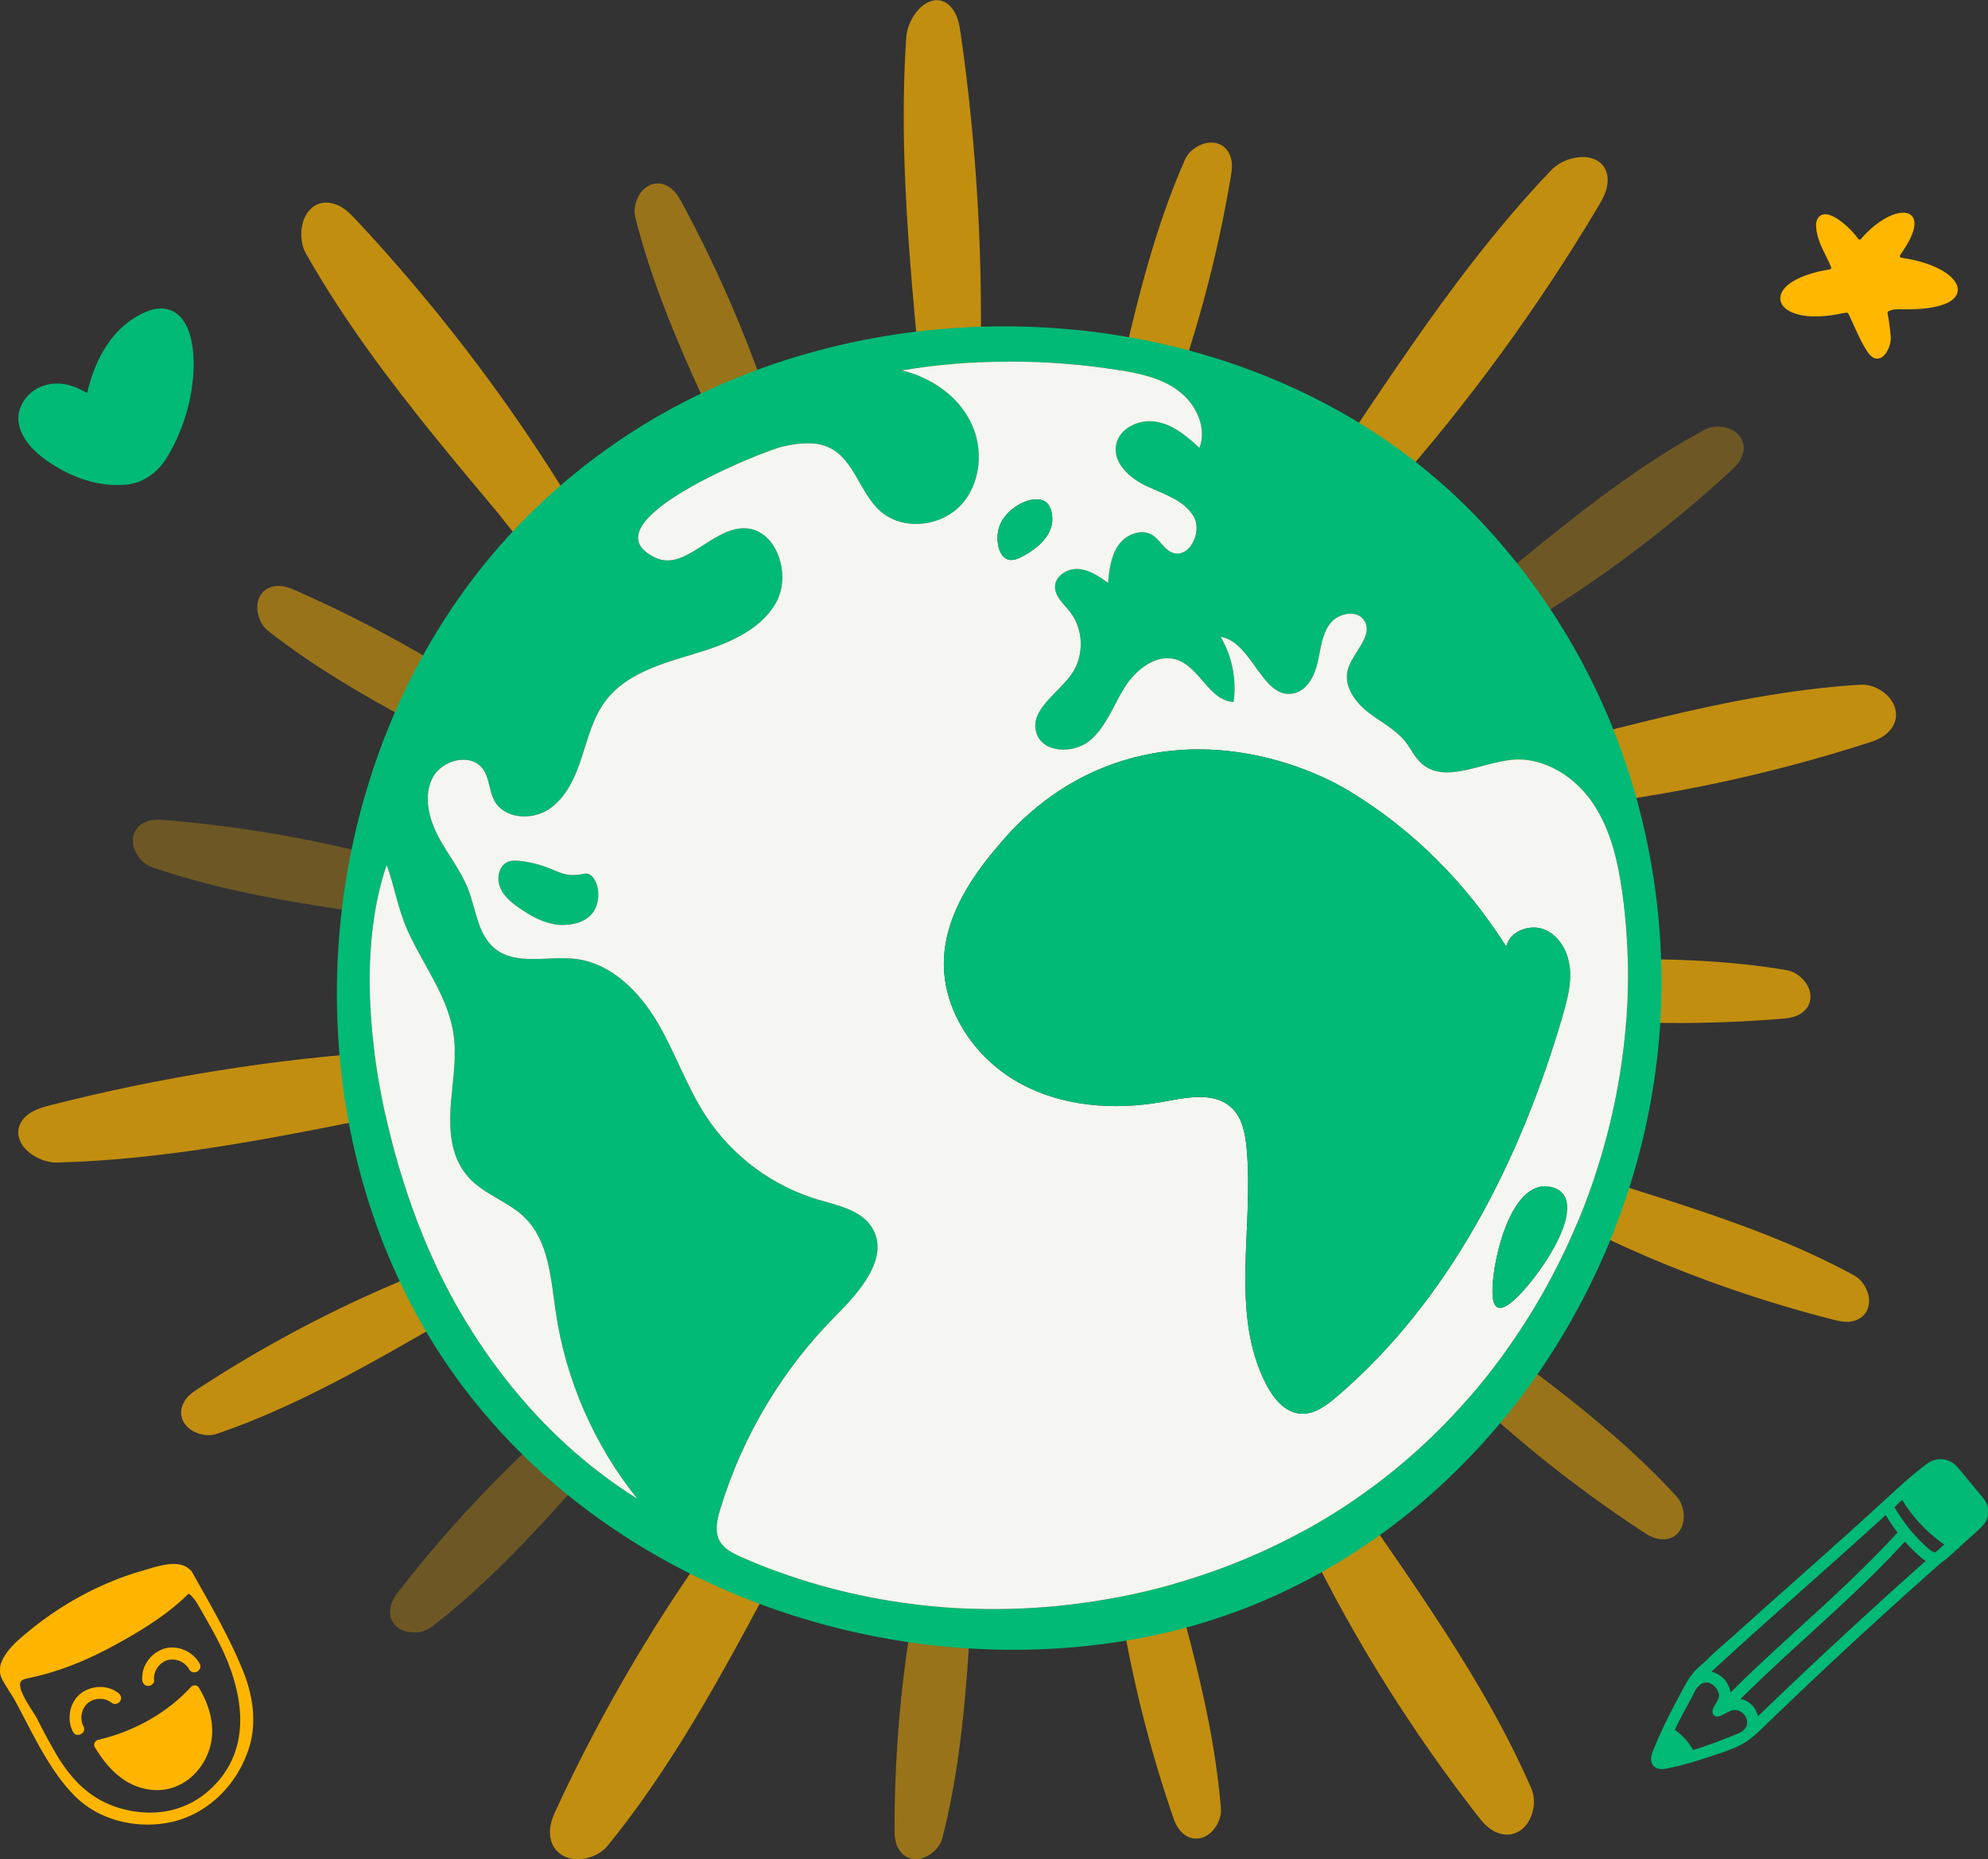
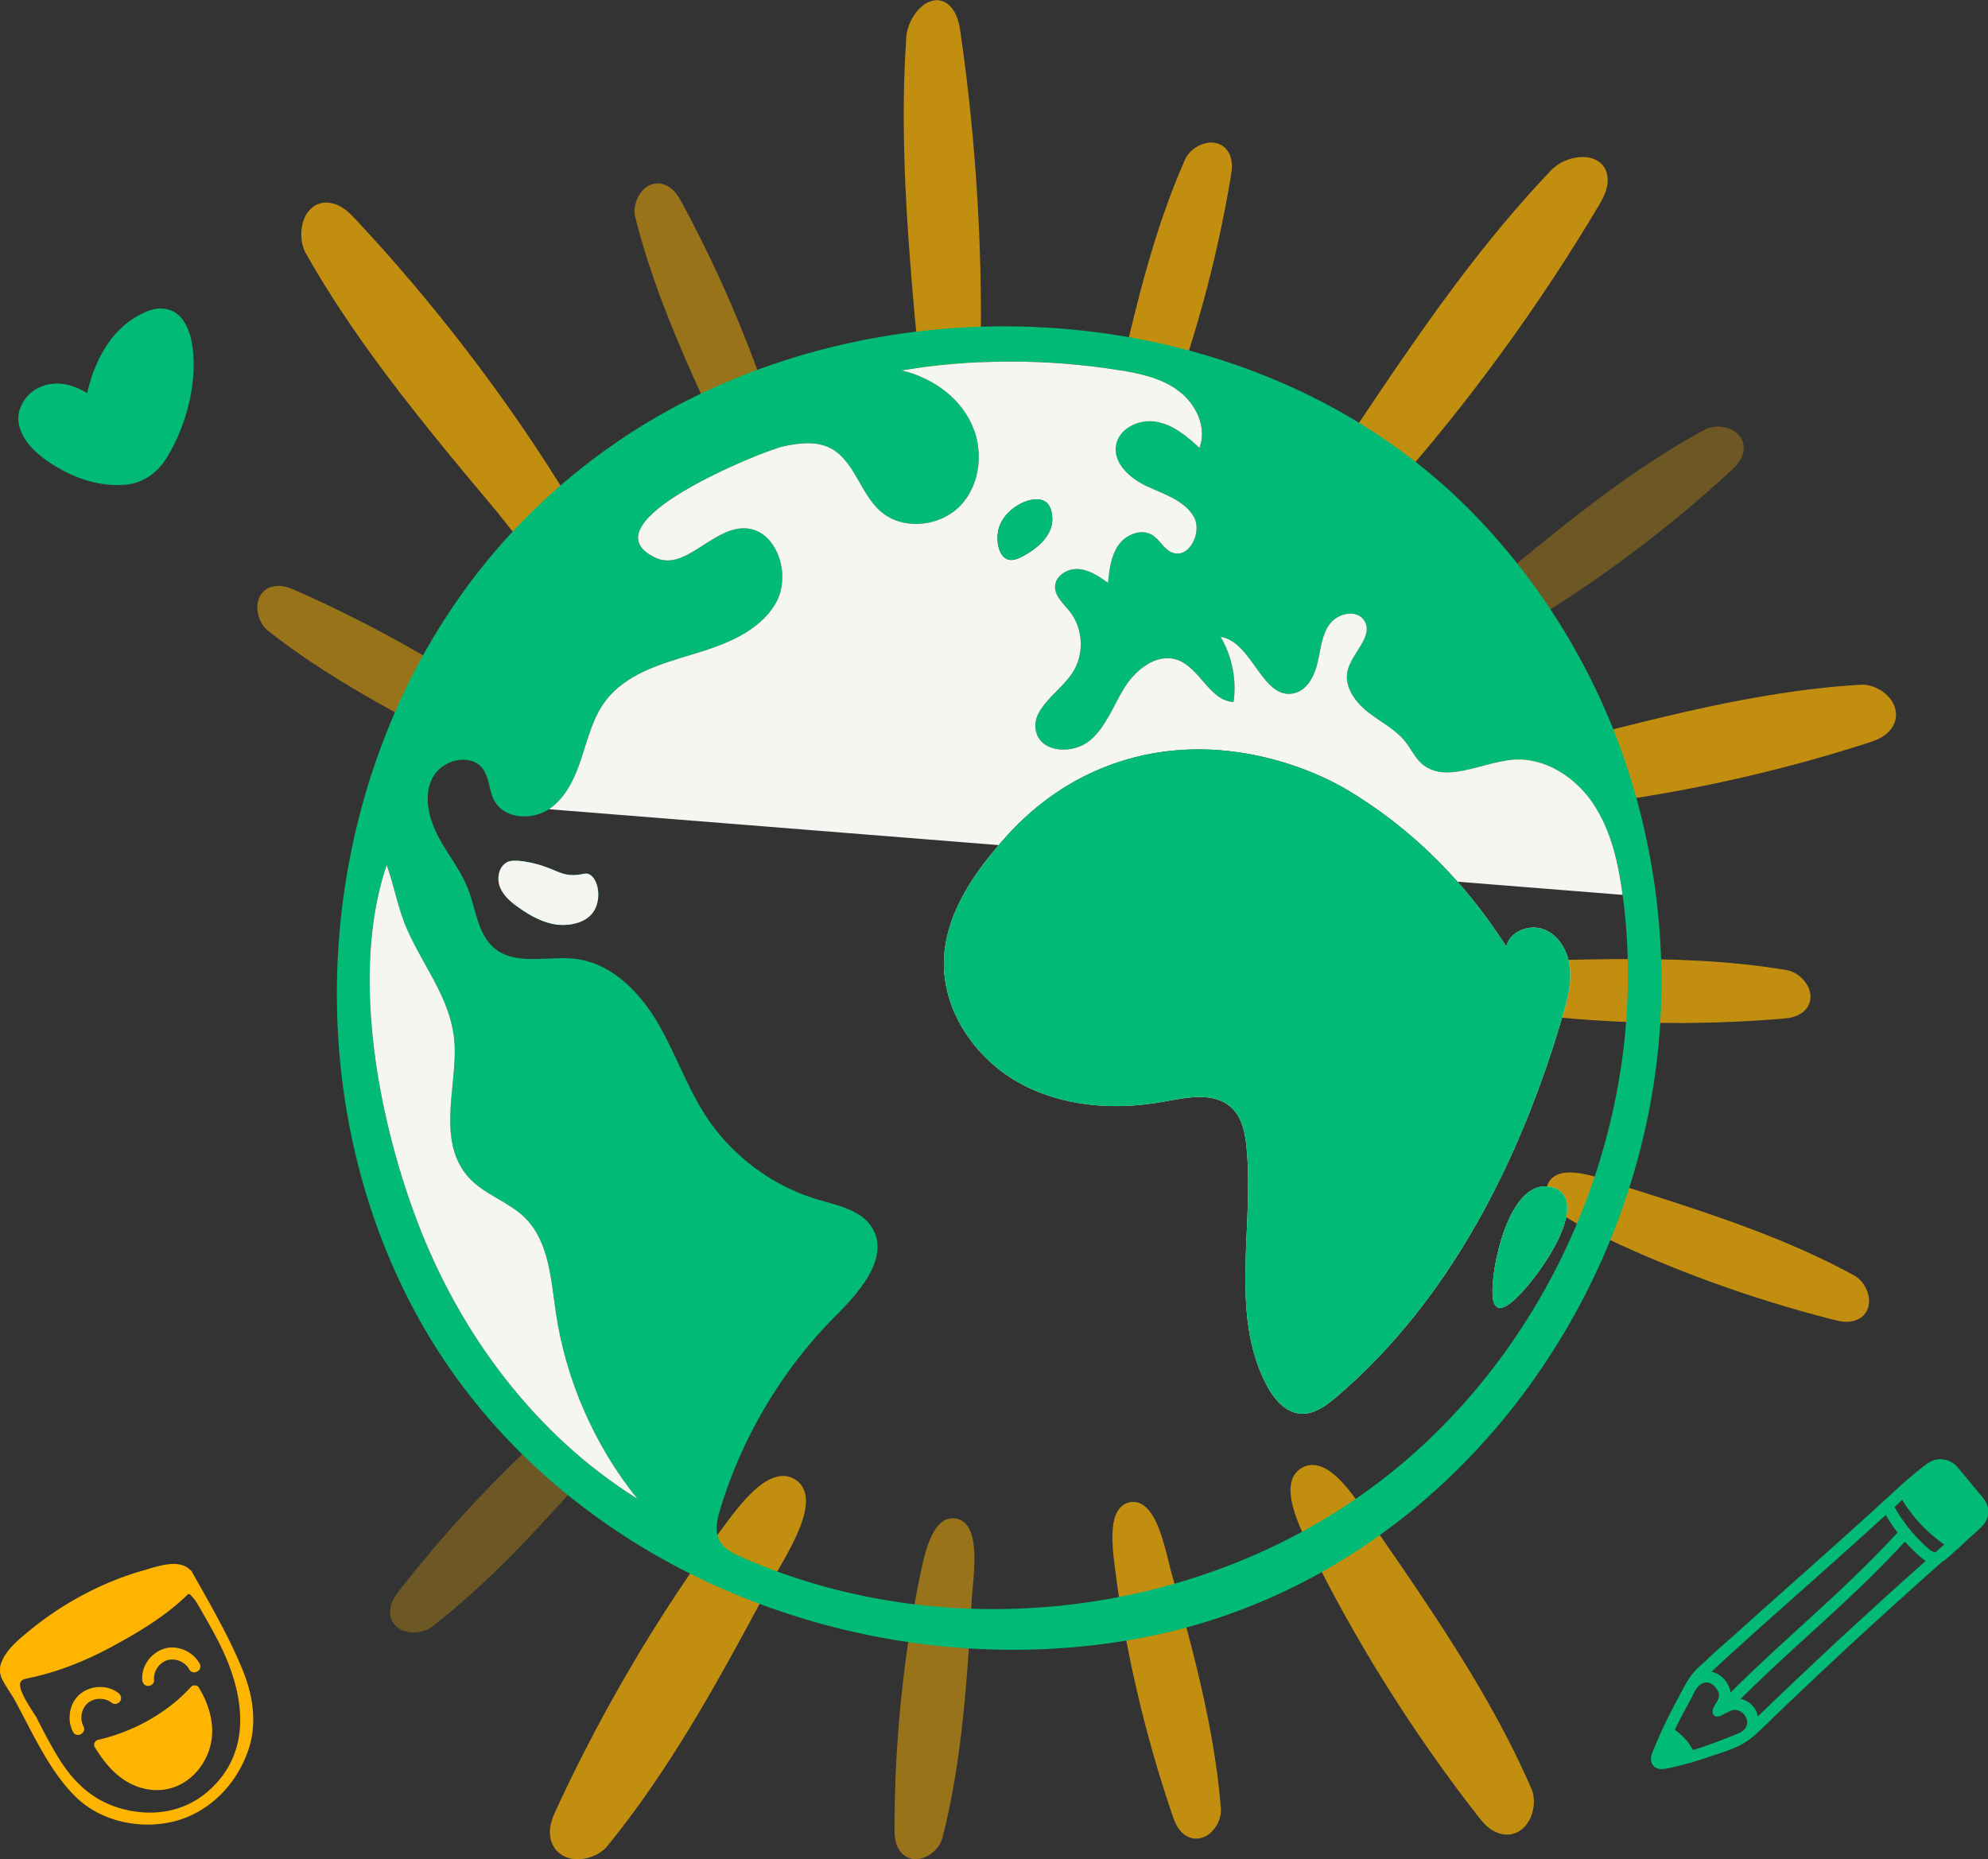
<svg xmlns="http://www.w3.org/2000/svg" id="Calque_2" data-name="Calque 2" viewBox="0 0 327.74 306.54">
  <rect x="0" y="0" width="327.74" height="306.54" fill="#333333" stroke="none" />
  <defs>
    <style>.cls-3{fill:#00ba76}.cls-5{opacity:.7}.cls-6{opacity:.4}.cls-7{fill:#ffb500}</style>
  </defs>
  <g id="Calque_1-2" data-name="Calque 1">
    <g class="cls-5">
      <circle cx="163.89" cy="163.02" r="115.92" style="fill:none" />
      <path d="M254.27 158.36h-1.05c-4.18-.06-8.79.04-10.55 2.01-.58.65-.83 1.45-.73 2.31.08.63.36 1.21.84 1.71.48.51 1.17.94 2.05 1.31 2.09.87 4.93 1.22 6.29 1.39l.25.03c13.59 1.72 28.25 2.02 42.41.84 1.15-.09 2.35-.25 3.38-1.04.59-.45.99-1.02 1.18-1.65.17-.56.18-1.16.03-1.79-.42-1.68-2.08-3.23-3.77-3.52-9.78-1.67-19.61-1.86-27.07-1.83-4.54.01-9.17.13-13.26.23Zm4.75-36.33c-.28.07-.71.16-1.23.28-4.92 1.07-10.3 2.45-11.82 5.24-.51.92-.58 1.93-.22 2.91.27.72.75 1.32 1.45 1.77.71.46 1.62.79 2.76.98 2.69.45 6.11.09 7.75-.09l.3-.04c16.4-1.69 33.67-5.35 49.96-10.6 1.32-.42 2.69-.94 3.67-2.14.57-.69.88-1.46.93-2.26.05-.7-.11-1.41-.45-2.1-.95-1.86-3.32-3.22-5.38-3.09-11.93.71-23.49 3.18-32.23 5.25-5.32 1.26-10.72 2.66-15.49 3.9Z" class="cls-7" />
      <g class="cls-6">
        <path d="M248.27 94.37c-.19.15-.48.37-.83.64-3.33 2.53-6.91 5.44-7.09 8.08-.06.87.23 1.66.85 2.27.45.45 1.03.73 1.71.83.69.1 1.5.03 2.42-.23 2.18-.6 4.64-2.06 5.82-2.77l.21-.13c11.78-7 23.52-15.78 33.97-25.41.85-.78 1.7-1.65 2.02-2.9.19-.72.15-1.41-.08-2.03-.21-.54-.57-1.03-1.07-1.43-1.37-1.07-3.63-1.27-5.13-.46-8.74 4.7-16.61 10.59-22.47 15.2-3.57 2.8-7.15 5.74-10.32 8.34Z" class="cls-7" />
      </g>
      <path d="M183.93 65.02c-.05.23-.15.58-.26 1.01-1.08 4.04-2.11 8.54-.63 10.72.49.72 1.2 1.16 2.06 1.27.63.08 1.26-.05 1.86-.4.61-.34 1.2-.9 1.77-1.66 1.36-1.81 2.39-4.48 2.89-5.76l.09-.23c5-12.75 8.88-26.9 11.21-40.92.19-1.14.33-2.34-.18-3.53-.29-.68-.75-1.21-1.31-1.55-.5-.3-1.08-.46-1.73-.47-1.73 0-3.64 1.22-4.33 2.79-4.02 9.08-6.6 18.55-8.4 25.79-1.1 4.41-2.12 8.92-3.02 12.92Zm38.75 6.71c-.18.27-.47.67-.82 1.16-3.32 4.6-6.8 9.78-6.1 12.98.23 1.06.87 1.84 1.86 2.27.73.31 1.55.37 2.44.15.91-.21 1.9-.7 2.97-1.44 2.54-1.76 5.12-4.69 6.35-6.09l.22-.26c12.39-13.97 24.11-30.04 33.9-46.49.8-1.33 1.57-2.77 1.54-4.4-.02-.94-.3-1.74-.81-2.36-.45-.54-1.08-.94-1.85-1.17-2.09-.6-5 .26-6.62 1.95-9.37 9.79-17.21 20.56-22.99 28.85-3.52 5.04-7 10.25-10.08 14.85Zm-71.14-11.64c.03.32.06.8.1 1.39.34 5.58.9 11.68 3.26 13.62.78.64 1.69.81 2.64.49.7-.24 1.31-.73 1.82-1.47.52-.75.93-1.75 1.26-2.99.77-2.96.88-6.81.94-8.65v-.33c.6-18.43-.5-37.99-3.18-56.58-.21-1.51-.51-3.08-1.49-4.27-.56-.69-1.23-1.1-1.95-1.23-.64-.11-1.31 0-1.99.33-1.83.91-3.39 3.44-3.54 5.74-.91 13.36-.16 26.46.59 36.38.46 6.04 1.03 12.17 1.55 17.59Z" class="cls-7" />
      <g class="cls-5">
        <path d="M119.48 73.39c.1.22.24.55.42.96 1.63 3.85 3.58 8.03 6.09 8.85.83.27 1.66.18 2.41-.26.55-.33.96-.82 1.22-1.46.27-.65.39-1.45.38-2.4-.04-2.26-.86-5-1.26-6.32l-.07-.24c-3.89-13.14-9.52-26.68-16.29-39.17-.55-1.01-1.18-2.05-2.31-2.67-.65-.36-1.33-.49-1.99-.42-.58.07-1.14.3-1.65.69-1.37 1.06-2.12 3.2-1.7 4.86 2.41 9.63 6.19 18.7 9.21 25.52 1.84 4.15 3.81 8.34 5.55 12.05Z" class="cls-7" />
      </g>
      <path d="M81.97 84.43c.2.24.49.62.85 1.07 3.37 4.33 7.24 8.97 10.53 9.18 1.09.07 2.04-.32 2.76-1.13.53-.6.84-1.35.91-2.24.08-.91-.07-1.96-.45-3.16-.89-2.85-2.89-6.04-3.84-7.57l-.18-.28c-9.51-15.32-21.24-30.58-33.93-44.14-1.03-1.1-2.16-2.21-3.74-2.61-.91-.24-1.76-.19-2.52.13-.66.28-1.24.76-1.7 1.42-1.23 1.8-1.33 4.75-.22 6.71 6.44 11.38 14.31 21.59 20.44 29.21 3.73 4.64 7.63 9.29 11.08 13.4Z" class="cls-7" />
      <g class="cls-5">
        <path d="M78.85 124.62c.21.11.53.29.92.5 3.65 2.05 7.75 4.15 10.24 3.26.82-.29 1.42-.88 1.74-1.68.23-.59.26-1.23.07-1.9-.18-.68-.58-1.38-1.17-2.13-1.42-1.76-3.75-3.43-4.86-4.22l-.2-.14c-11.12-8-23.87-15.25-36.88-20.97-1.05-.47-2.19-.9-3.46-.69-.73.12-1.35.42-1.83.89-.42.41-.71.94-.88 1.56-.43 1.68.29 3.83 1.63 4.89 7.8 6.13 16.35 10.98 22.92 14.52 4 2.15 8.12 4.26 11.77 6.12Z" class="cls-7" />
      </g>
      <g class="cls-6">
-         <path d="M64.58 151.14c.24.03.59.1 1.03.17 4.12.74 8.68 1.39 10.74-.26.68-.55 1.06-1.29 1.09-2.16.02-.64-.16-1.25-.55-1.82-.39-.58-1-1.12-1.8-1.63-1.92-1.2-4.66-2.01-5.98-2.4l-.24-.07c-13.13-3.92-27.54-6.61-41.71-7.77-1.15-.1-2.36-.14-3.5.48-.66.35-1.14.84-1.44 1.44-.26.52-.37 1.12-.32 1.76.14 1.73 1.52 3.53 3.14 4.09 9.38 3.25 19.04 5.04 26.4 6.23 4.48.73 9.07 1.37 13.12 1.94Z" class="cls-7" />
-       </g>
-       <path d="M62.41 184.14c.31-.06.78-.14 1.36-.24 5.46-.9 11.43-2.09 13.15-4.77.57-.88.66-1.86.27-2.83-.29-.71-.82-1.31-1.59-1.77-.78-.47-1.79-.81-3.05-1.03-2.97-.52-6.77-.27-8.59-.14l-.33.03c-18.19 1.17-37.36 4.23-55.46 8.87-1.47.37-2.99.84-4.09 1.98-.63.66-.99 1.4-1.06 2.18-.06.68.11 1.38.48 2.07 1.04 1.84 3.65 3.24 5.93 3.18 13.22-.34 26.07-2.41 35.77-4.17 5.91-1.07 11.9-2.28 17.2-3.34Zm9.52 34.45c.21-.12.53-.29.92-.5 3.7-1.94 7.71-4.23 8.32-6.8.2-.85.04-1.67-.46-2.38-.37-.52-.89-.89-1.55-1.1-.67-.22-1.47-.27-2.42-.18-2.25.23-4.92 1.27-6.19 1.78l-.23.09c-12.77 4.96-25.8 11.7-37.68 19.48-.97.63-1.95 1.34-2.47 2.52-.3.68-.38 1.37-.25 2.02.12.57.4 1.11.83 1.59 1.17 1.28 3.37 1.85 4.99 1.29 9.4-3.2 18.12-7.72 24.66-11.3 3.98-2.18 8-4.49 11.55-6.53Z" class="cls-7" />
+         </g>
      <g class="cls-6">
        <path d="M99.66 239.67c.16-.18.41-.44.71-.77 2.88-3.04 5.92-6.5 5.67-9.13-.08-.87-.5-1.6-1.21-2.1-.52-.37-1.13-.55-1.82-.54-.7.01-1.48.22-2.35.62-2.06.95-4.24 2.79-5.28 3.68l-.19.16c-10.48 8.83-20.62 19.41-29.35 30.63-.71.91-1.41 1.9-1.52 3.19-.07.74.08 1.42.41 1.99.29.5.73.92 1.29 1.23 1.52.83 3.78.66 5.14-.39 7.86-6.06 14.65-13.16 19.68-18.67 3.07-3.35 6.12-6.83 8.82-9.91Z" class="cls-7" />
      </g>
      <path d="M127.52 260.17c.15-.27.38-.67.67-1.17 2.72-4.65 5.53-9.88 4.44-13.1a3.701 3.701 0 0 0-2.13-2.28c-.76-.31-1.58-.36-2.45-.14-.88.22-1.8.71-2.77 1.46-2.3 1.79-4.5 4.75-5.55 6.17l-.19.26c-10.55 14.14-20.18 30.38-27.85 47-.63 1.35-1.21 2.8-.97 4.44.13.95.51 1.75 1.1 2.37.52.54 1.19.94 1.98 1.17 2.15.59 4.94-.28 6.33-1.99 8.08-9.9 14.52-20.8 19.22-29.17 2.86-5.1 5.67-10.36 8.15-15.01Z" class="cls-7" />
      <g class="cls-5">
        <path d="M160.26 262.95c.01-.24.05-.6.09-1.04.4-4.16.67-8.77-1.15-10.68-.6-.63-1.38-.95-2.24-.91-.64.03-1.23.26-1.77.7-.55.44-1.03 1.09-1.47 1.93-1.04 2.01-1.62 4.81-1.9 6.15l-.05.24c-2.83 13.4-4.31 27.99-4.3 42.2 0 1.15.06 2.37.76 3.45.4.62.93 1.07 1.55 1.31.54.22 1.14.27 1.78.18 1.71-.28 3.39-1.81 3.81-3.47 2.46-9.61 3.45-19.39 4.03-26.83.36-4.53.62-9.15.85-13.24Z" class="cls-7" />
      </g>
      <path d="M192.96 258.73c-.06-.23-.15-.58-.25-1.02-.97-4.07-2.2-8.51-4.54-9.74-.77-.41-1.61-.45-2.42-.14-.59.23-1.08.65-1.45 1.23-.37.59-.63 1.36-.77 2.3-.33 2.24.02 5.08.19 6.44l.03.25c1.66 13.6 4.96 27.89 9.57 41.33.37 1.09.82 2.22 1.84 3.02.58.46 1.23.71 1.89.74.58.03 1.17-.11 1.74-.41 1.53-.82 2.62-2.81 2.49-4.51-.78-9.89-3-19.46-4.85-26.69-1.13-4.4-2.37-8.86-3.47-12.8Zm33.9-6.54c-.17-.24-.4-.62-.7-1.08-2.77-4.36-5.99-9.04-9.21-9.53-1.06-.16-2.06.12-2.87.81-.6.51-1 1.19-1.19 2.02-.2.84-.18 1.84.03 3 .51 2.74 2.07 5.91 2.81 7.43l.14.27c7.4 15.19 17.01 30.52 27.79 44.34.87 1.12 1.85 2.26 3.36 2.78.87.3 1.72.33 2.5.1.69-.2 1.32-.6 1.86-1.18 1.45-1.57 1.93-4.33 1.08-6.26-4.88-11.22-11.33-21.49-16.4-29.17-3.08-4.68-6.33-9.38-9.2-13.53Z" class="cls-7" />
      <g class="cls-5">
-         <path d="M245.59 220.7c-.19-.14-.47-.37-.82-.65-3.26-2.62-6.96-5.37-9.56-4.9-.86.15-1.55.63-1.99 1.38-.33.55-.46 1.17-.39 1.86.07.7.34 1.46.81 2.29 1.11 1.97 3.13 4 4.1 4.96l.18.17c9.66 9.72 21.04 18.96 32.93 26.74.96.63 2.01 1.25 3.3 1.25.74 0 1.41-.2 1.95-.58.48-.33.86-.81 1.12-1.39.7-1.59.35-3.83-.81-5.09-6.69-7.33-14.32-13.52-20.22-18.09-3.59-2.78-7.31-5.54-10.6-7.97Z" class="cls-7" />
-       </g>
+         </g>
      <path d="M268.06 195.68c-.23-.07-.57-.2-.99-.34-3.94-1.41-8.33-2.81-10.63-1.52-.76.43-1.26 1.1-1.44 1.95-.13.62-.05 1.26.24 1.89.29.64.8 1.27 1.51 1.9 1.69 1.5 4.26 2.76 5.5 3.36l.23.11c12.29 6.05 26.06 11.08 39.84 14.57 1.12.29 2.31.53 3.53.11.7-.24 1.27-.64 1.66-1.18.34-.47.55-1.04.61-1.68.15-1.73-.92-3.73-2.42-4.55-8.71-4.76-17.94-8.13-25-10.52-4.3-1.46-8.72-2.86-12.62-4.09Z" class="cls-7" />
    </g>
-     <path d="M310.01 59.01c-.37.16-1.09.3-1.86-.62-.02-.02-.03-.04-.05-.06-1.02-1.44-1.76-3.08-2.47-4.66-.22-.48-.44-.98-.67-1.46-.15-.33-.27-.58-.37-.63-.09-.05-.34 0-.67.04h-.02c-5.52 1.21-8.71.24-9.86-1.07-.53-.61-.68-1.35-.41-2.08.65-1.83 3.66-3.35 8.04-4.06.11-.02.17-.09.19-.14.04-.08.05-.17.01-.25-.26-.62-.56-1.24-.86-1.83-.81-1.64-1.65-3.34-1.61-5.3 0-.06 0-.11.02-.17.2-.97.74-1.28 1.16-1.37 1.71-.35 4.66 2.44 5.77 4.04.05.07.13.11.21.12.09 0 .17-.03.23-.1 2.81-3.33 6.65-5.19 8.22-3.97.71.55 1.43 2.14-1.75 6.61-.08.11-.05.22-.03.27.02.04.08.15.21.17 5.51.78 9.51 3.12 9.31 5.45-.19 2.11-3.81 3.24-9.69 3.04h-.02c-.89.03-1.15.07-1.71.35-.11.06-.17.18-.15.3.26 1.28.41 2.61.51 3.74.18 1.21-.58 3.17-1.68 3.66Z" style="fill:#ffb700" />
    <path d="M31.92 59.23c.16 5.51-1.48 11.47-4.5 16.35-1.48 2.4-3.88 4.08-6.67 4.33-3.58.33-7.29-.65-10.46-2.38-2.77-1.51-6.09-3.81-7.05-7.05-.5-1.7-.15-3.34 1.03-4.87 1.05-1.36 2.79-2.24 4.65-2.36 1.11-.07 2.27.12 3.42.56.17.06.84.34 1.46.67.21.11.4.22.57.33.91-4.05 3.24-10.33 9.17-13.16 1.23-.59 2.25-.83 3.21-.78 4.45.26 5.09 5.93 5.16 8.35Zm65.98 91c-1.57 2.48-5.2 2.34-6.12 2.22-2.25-.3-4.31-1.44-6.17-2.74-1.28-.89-2.54-1.92-3.14-3.35-.61-1.43-.31-3.35 1.02-4.14.22-.14.94-.63 3.9-.01 4.11.86 4.86 2.23 7.54 2.05 1.26-.08 1.63-.42 2.26-.08 1.48.8 2 4.01.71 6.05Z" class="cls-3" />
    <path d="M273.9 160.19c-.27-16.34-4.03-32.61-11.19-47.3-4.98-10.21-11.64-19.78-19.64-28.03-33.72-34.74-91.2-40.12-132.89-17.2a101.45 101.45 0 0 0-9.45 5.9c-4.92 3.45-9.54 7.33-13.79 11.58-33.98 33.98-41.11 90.61-17.82 132.42 22.91 41.11 73.71 61.09 119.1 52.48 51.12-9.7 86.52-58.86 85.68-109.85ZM68.78 201.36c-4.19-11.01-7.59-24.99-7.83-38.29-.12-7.21.68-14.22 2.8-20.46 1.26 3.49 1.86 7.28 3.4 10.71 2.98 6.68 7.7 12.04 7.82 19.64.12 6.83-2.86 15.47 2.31 21.19 2.56 2.83 6.56 3.95 9.26 6.63 3.95 3.9 4.27 10.03 5.08 15.52 1.64 11.22 6.34 21.98 13.46 30.82-16.9-10.59-29.27-27.24-36.3-45.76Zm168.6 34.22a98.131 98.131 0 0 1-10.5 9.13c-29.42 22.12-70.97 26.89-104.64 12.01-1.41-.62-2.91-1.37-3.63-2.74-.82-1.57-.38-3.47.13-5.16 3.65-12.05 10.31-23.17 19.21-32.06 3.97-3.96 8.75-9.59 5.81-14.36-1.8-2.91-5.61-3.64-8.89-4.61-7.48-2.22-14.13-7.15-18.43-13.68-3.22-4.89-5.1-10.55-8.08-15.59-2.99-5.04-7.58-9.68-13.39-10.41-4.56-.58-9.85 1.18-13.41-1.73-2.79-2.29-3.07-6.37-4.37-9.74-1.21-3.14-3.4-5.79-4.96-8.76-1.56-2.98-2.46-6.67-.91-9.65 1.54-2.99 6.33-4.16 8.3-1.44 1.09 1.51.99 3.6 1.89 5.24 1.64 2.99 6.14 3.28 8.98 1.39 2.83-1.89 4.32-5.22 5.38-8.46s1.89-6.66 3.94-9.38c3.3-4.41 9.01-6.09 14.29-7.67 5.27-1.57 10.96-3.65 13.75-8.39 2.8-4.74.12-12.59-5.38-12.42-5.25.15-9.61 7.08-14.37 4.87-12.22-5.7 17.81-17.7 21.19-18.41 2.49-.53 5.2-.85 7.49.27 4.06 1.99 4.97 7.47 8.37 10.46 3.67 3.24 9.9 2.57 13.25-1 3.35-3.58 3.81-9.33 1.63-13.72-2.17-4.39-6.63-7.41-11.4-8.5 11.85-1.93 24.02-1.94 35.88-.03 3.5.56 7.09 1.35 9.9 3.5 2.81 2.14 4.6 6.01 3.33 9.31-2.08-1.95-4.4-3.88-7.22-4.34-2.81-.46-6.15 1.16-6.56 3.98-.45 3.03 2.46 5.47 5.25 6.75 2.78 1.27 6.02 2.27 7.57 4.91 1.54 2.65-.84 7.16-3.64 5.91-1.31-.58-1.95-2.09-3.16-2.84-1.83-1.14-4.39-.09-5.62 1.69-1.23 1.78-1.48 4.04-1.69 6.19-1.47-1.05-3.04-2.14-4.84-2.28s-3.84 1.07-3.9 2.88c-.04 1.64 1.43 2.85 2.45 4.15 2.26 2.86 2.4 7.21.33 10.22-2.25 3.27-6.99 5.92-5.86 9.73.99 3.37 6.09 3.55 8.8 1.31 2.71-2.25 3.89-5.79 5.75-8.77 1.87-2.98 5.31-5.68 8.64-4.56 3.77 1.27 5.36 6.79 9.33 6.96.52-3.69-.25-7.54-2.14-10.75 5.3.87 6.89 10.54 12.12 9.31 2.18-.52 3.37-2.88 3.87-5.07.51-2.18.67-4.56 2.01-6.36 1.34-1.8 4.49-2.45 5.68-.55 1.62 2.58-2.04 5.29-2.75 8.25-.61 2.59 1.22 5.15 3.31 6.8 2.1 1.65 4.6 2.86 6.25 4.96.89 1.14 1.5 2.5 2.56 3.48 3.87 3.56 9.88-.12 15.12-.54 5.28-.43 10.33 2.88 13.28 7.28 2.94 4.4 4.11 9.74 4.82 14.99 4.31 31.87-7.45 65.34-30.12 88.04Z" class="cls-3" />
-     <path d="M105.08 247.12c-16.9-10.59-29.27-27.24-36.3-45.76-4.19-11.01-7.59-24.99-7.83-38.29-.12-7.21.68-14.22 2.8-20.46 1.26 3.49 1.86 7.28 3.4 10.71 2.98 6.68 7.7 12.04 7.82 19.64.12 6.83-2.86 15.47 2.31 21.19 2.56 2.83 6.56 3.95 9.26 6.63 3.95 3.9 4.27 10.03 5.08 15.52 1.64 11.22 6.34 21.98 13.46 30.82Zm162.42-99.58c-.71-5.25-1.88-10.59-4.82-14.99-2.95-4.4-8-7.71-13.28-7.28-5.24.42-11.25 4.1-15.12.54-1.06-.98-1.67-2.34-2.56-3.48-1.65-2.1-4.15-3.31-6.25-4.96-2.09-1.65-3.92-4.21-3.31-6.8.71-2.96 4.37-5.67 2.75-8.25-1.19-1.9-4.34-1.25-5.68.55-1.34 1.8-1.5 4.18-2.01 6.36-.5 2.19-1.69 4.55-3.87 5.07-5.23 1.23-6.82-8.44-12.12-9.31 1.89 3.21 2.66 7.06 2.14 10.75-3.97-.17-5.56-5.69-9.33-6.96-3.33-1.12-6.77 1.58-8.64 4.56-1.86 2.98-3.04 6.52-5.75 8.77-2.71 2.24-7.81 2.06-8.8-1.31-1.13-3.81 3.61-6.46 5.86-9.73 2.07-3.01 1.93-7.36-.33-10.22-1.02-1.3-2.49-2.51-2.45-4.15.06-1.81 2.1-3.02 3.9-2.88s3.37 1.23 4.84 2.28c.21-2.15.46-4.41 1.69-6.19 1.23-1.78 3.79-2.83 5.62-1.69 1.21.75 1.85 2.26 3.16 2.84 2.8 1.25 5.18-3.26 3.64-5.91-1.55-2.64-4.79-3.64-7.57-4.91-2.79-1.28-5.7-3.72-5.25-6.75.41-2.82 3.75-4.44 6.56-3.98 2.82.46 5.14 2.39 7.22 4.34 1.27-3.3-.52-7.17-3.33-9.31-2.81-2.15-6.4-2.94-9.9-3.5-11.86-1.91-24.03-1.9-35.88.03 4.77 1.09 9.23 4.11 11.4 8.5 2.18 4.39 1.72 10.14-1.63 13.72-3.35 3.57-9.58 4.24-13.25 1-3.4-2.99-4.31-8.47-8.37-10.46-2.29-1.12-5-.8-7.49-.27-3.38.71-33.41 12.71-21.19 18.41 4.76 2.21 9.12-4.72 14.37-4.87 5.5-.17 8.18 7.68 5.38 12.42-2.79 4.74-8.48 6.82-13.75 8.39-5.28 1.58-10.99 3.26-14.29 7.67-2.05 2.72-2.88 6.14-3.94 9.38s-2.55 6.57-5.38 8.46c-2.84 1.89-7.34 1.6-8.98-1.39-.9-1.64-.8-3.73-1.89-5.24-1.97-2.72-6.76-1.55-8.3 1.44-1.55 2.98-.65 6.67.91 9.65 1.56 2.97 3.75 5.62 4.96 8.76 1.3 3.37 1.58 7.45 4.37 9.74 3.56 2.91 8.85 1.15 13.41 1.73 5.81.73 10.4 5.37 13.39 10.41 2.98 5.04 4.86 10.7 8.08 15.59 4.3 6.53 10.95 11.46 18.43 13.68 3.28.97 7.09 1.7 8.89 4.61 2.94 4.77-1.84 10.4-5.81 14.36-8.9 8.89-15.56 20.01-19.21 32.06-.51 1.69-.95 3.59-.13 5.16.72 1.37 2.22 2.12 3.63 2.74 33.67 14.88 75.22 10.11 104.64-12.01 3.72-2.79 7.22-5.85 10.5-9.13 22.67-22.7 34.43-56.17 30.12-88.04Zm-169.6 2.69c-1.57 2.48-5.2 2.34-6.12 2.22-2.25-.3-4.31-1.44-6.17-2.74-1.28-.89-2.54-1.92-3.14-3.35-.61-1.43-.31-3.35 1.02-4.14.22-.14.94-.63 3.9-.01 4.11.86 4.86 2.23 7.54 2.05 1.26-.08 1.63-.42 2.26-.08 1.48.8 2 4.01.71 6.05Zm66.78-63.19c1.01-3.4 5.64-5.64 7.63-4.34 1.02.67 1.13 2.13 1.16 2.6.25 3.39-3.47 5.6-4.09 5.97-1.09.64-2.31 1.37-3.37.91-1.47-.65-1.87-3.29-1.33-5.14Zm84.89 127.33c-.56.49-1.82 1.57-2.67 1.18-.74-.34-.82-1.64-.84-2.23-.21-4.23 2.47-17.53 8.53-17.72.36-.01 1.92-.02 2.93 1.07 3.41 3.66-4.33 14.52-7.95 17.7Zm8.04-46.88c-6.95 23.71-18.51 46.8-37.3 62.84-1.72 1.46-3.73 2.94-5.97 2.74-2.5-.22-4.33-2.44-5.5-4.65-6.21-11.74-2.05-26.07-3.34-39.29-.23-2.33-.72-4.82-2.41-6.44-2.85-2.75-7.45-1.75-11.34-1.04-8.13 1.48-16.88.8-24.05-3.3-7.17-4.11-12.42-11.98-12.08-20.24.28-6.64 3.95-12.67 8.2-17.78 2.21-2.66 7.88-9.67 18.1-13.78 18.11-7.27 34.67.76 38.07 2.52 1.75.9 2.96 1.67 4.16 2.44 11.42 7.32 19.06 16.55 24.17 24.55.6-2.58 3.97-3.81 6.4-2.75 2.43 1.05 3.84 3.74 4.09 6.37.25 2.64-.45 5.27-1.2 7.81Z" style="fill:#f5f5f1" />
+     <path d="M105.08 247.12c-16.9-10.59-29.27-27.24-36.3-45.76-4.19-11.01-7.59-24.99-7.83-38.29-.12-7.21.68-14.22 2.8-20.46 1.26 3.49 1.86 7.28 3.4 10.71 2.98 6.68 7.7 12.04 7.82 19.64.12 6.83-2.86 15.47 2.31 21.19 2.56 2.83 6.56 3.95 9.26 6.63 3.95 3.9 4.27 10.03 5.08 15.52 1.64 11.22 6.34 21.98 13.46 30.82Zm162.42-99.58c-.71-5.25-1.88-10.59-4.82-14.99-2.95-4.4-8-7.71-13.28-7.28-5.24.42-11.25 4.1-15.12.54-1.06-.98-1.67-2.34-2.56-3.48-1.65-2.1-4.15-3.31-6.25-4.96-2.09-1.65-3.92-4.21-3.31-6.8.71-2.96 4.37-5.67 2.75-8.25-1.19-1.9-4.34-1.25-5.68.55-1.34 1.8-1.5 4.18-2.01 6.36-.5 2.19-1.69 4.55-3.87 5.07-5.23 1.23-6.82-8.44-12.12-9.31 1.89 3.21 2.66 7.06 2.14 10.75-3.97-.17-5.56-5.69-9.33-6.96-3.33-1.12-6.77 1.58-8.64 4.56-1.86 2.98-3.04 6.52-5.75 8.77-2.71 2.24-7.81 2.06-8.8-1.31-1.13-3.81 3.61-6.46 5.86-9.73 2.07-3.01 1.93-7.36-.33-10.22-1.02-1.3-2.49-2.51-2.45-4.15.06-1.81 2.1-3.02 3.9-2.88s3.37 1.23 4.84 2.28c.21-2.15.46-4.41 1.69-6.19 1.23-1.78 3.79-2.83 5.62-1.69 1.21.75 1.85 2.26 3.16 2.84 2.8 1.25 5.18-3.26 3.64-5.91-1.55-2.64-4.79-3.64-7.57-4.91-2.79-1.28-5.7-3.72-5.25-6.75.41-2.82 3.75-4.44 6.56-3.98 2.82.46 5.14 2.39 7.22 4.34 1.27-3.3-.52-7.17-3.33-9.31-2.81-2.15-6.4-2.94-9.9-3.5-11.86-1.91-24.03-1.9-35.88.03 4.77 1.09 9.23 4.11 11.4 8.5 2.18 4.39 1.72 10.14-1.63 13.72-3.35 3.57-9.58 4.24-13.25 1-3.4-2.99-4.31-8.47-8.37-10.46-2.29-1.12-5-.8-7.49-.27-3.38.71-33.41 12.71-21.19 18.41 4.76 2.21 9.12-4.72 14.37-4.87 5.5-.17 8.18 7.68 5.38 12.42-2.79 4.74-8.48 6.82-13.75 8.39-5.28 1.58-10.99 3.26-14.29 7.67-2.05 2.72-2.88 6.14-3.94 9.38s-2.55 6.57-5.38 8.46Zm-169.6 2.69c-1.57 2.48-5.2 2.34-6.12 2.22-2.25-.3-4.31-1.44-6.17-2.74-1.28-.89-2.54-1.92-3.14-3.35-.61-1.43-.31-3.35 1.02-4.14.22-.14.94-.63 3.9-.01 4.11.86 4.86 2.23 7.54 2.05 1.26-.08 1.63-.42 2.26-.08 1.48.8 2 4.01.71 6.05Zm66.78-63.19c1.01-3.4 5.64-5.64 7.63-4.34 1.02.67 1.13 2.13 1.16 2.6.25 3.39-3.47 5.6-4.09 5.97-1.09.64-2.31 1.37-3.37.91-1.47-.65-1.87-3.29-1.33-5.14Zm84.89 127.33c-.56.49-1.82 1.57-2.67 1.18-.74-.34-.82-1.64-.84-2.23-.21-4.23 2.47-17.53 8.53-17.72.36-.01 1.92-.02 2.93 1.07 3.41 3.66-4.33 14.52-7.95 17.7Zm8.04-46.88c-6.95 23.71-18.51 46.8-37.3 62.84-1.72 1.46-3.73 2.94-5.97 2.74-2.5-.22-4.33-2.44-5.5-4.65-6.21-11.74-2.05-26.07-3.34-39.29-.23-2.33-.72-4.82-2.41-6.44-2.85-2.75-7.45-1.75-11.34-1.04-8.13 1.48-16.88.8-24.05-3.3-7.17-4.11-12.42-11.98-12.08-20.24.28-6.64 3.95-12.67 8.2-17.78 2.21-2.66 7.88-9.67 18.1-13.78 18.11-7.27 34.67.76 38.07 2.52 1.75.9 2.96 1.67 4.16 2.44 11.42 7.32 19.06 16.55 24.17 24.55.6-2.58 3.97-3.81 6.4-2.75 2.43 1.05 3.84 3.74 4.09 6.37.25 2.64-.45 5.27-1.2 7.81Z" style="fill:#f5f5f1" />
    <path d="M257.61 167.49c-6.95 23.71-18.51 46.8-37.3 62.84-1.72 1.46-3.73 2.94-5.97 2.74-2.5-.22-4.33-2.44-5.5-4.65-6.21-11.74-2.05-26.07-3.34-39.29-.23-2.33-.72-4.82-2.41-6.44-2.85-2.75-7.45-1.75-11.34-1.04-8.13 1.48-16.88.8-24.05-3.3-7.17-4.11-12.42-11.98-12.08-20.24.28-6.64 3.95-12.67 8.2-17.78 2.21-2.66 7.88-9.67 18.1-13.78 18.11-7.27 34.67.76 38.07 2.52 1.75.9 2.96 1.67 4.16 2.44 11.42 7.32 19.06 16.55 24.17 24.55.6-2.58 3.97-3.81 6.4-2.75 2.43 1.05 3.84 3.74 4.09 6.37.25 2.64-.45 5.27-1.2 7.81Zm-8.04 46.88c-.56.49-1.82 1.57-2.67 1.18-.74-.34-.82-1.64-.84-2.23-.21-4.23 2.47-17.53 8.53-17.72.36-.01 1.92-.02 2.93 1.07 3.41 3.66-4.33 14.52-7.95 17.7Zm-80.19-123.1c-1.09.64-2.31 1.37-3.37.91-1.47-.65-1.87-3.29-1.33-5.14 1.01-3.4 5.64-5.64 7.63-4.34 1.02.67 1.13 2.13 1.16 2.6.25 3.39-3.47 5.6-4.09 5.97Zm144.03 153.59c-.07.06-.13.12-.2.18-.26.23-.51.47-.77.71-4.16 3.84-8.36 7.62-12.58 11.38-4.51 4.02-9.03 8.02-13.52 12.07-1.68 1.51-3.43 2.96-5.04 4.55-.67.66-1.43 1.22-2.05 1.95-1.15 1.35-1.9 3-2.74 4.55-.87 1.62-1.71 3.25-2.48 4.92 0 0 0 .01-.01.02-.4.86-.78 1.73-1.14 2.61-.37.91-1.02 2.09-.49 3.05.59 1.07 1.82.87 2.82.65 1.17-.25 2.34-.55 3.5-.88.12-.01.23-.04.34-.1.78-.23 1.55-.47 2.32-.73 1.82-.61 3.69-1.15 5.42-2.01 1.9-.94 3.23-2.36 4.73-3.8 3.74-3.61 7.51-7.18 11.31-10.73 4.84-4.51 9.73-8.96 14.66-13.36.91-.81 1.83-1.62 2.75-2.43.33-.18.63-.42.91-.67.5-.45 1-.91 1.49-1.36.15-.07.28-.17.39-.32a.21.21 0 0 1 .04-.06c.55-.51 1.1-1.01 1.65-1.52l1.2-1.05c.07-.07.13-.13.18-.2.58-.52 1.14-1.06 1.45-1.8.4-.99.28-2.18-.3-3.07-.19-.29-.41-.55-.63-.81-1.3-1.56-2.58-3.15-3.91-4.7-.63-.73-1.5-1.2-2.47-1.3-1.19-.13-2.15.39-3.05 1.1-1.26.99-2.49 2.02-3.69 3.08-.02.02-.04.03-.06.05Zm-19.92 20.51c4.54-4.05 9.09-8.07 13.6-12.14 1.27-1.15 2.53-2.29 3.79-3.45.59 1.01 1.24 1.97 1.95 2.9-3.51 3.81-7.22 7.42-11.01 10.95-3.85 3.57-7.77 7.07-11.6 10.67a201.18 201.18 0 0 0-4.92 4.76c-.12-.71-.41-1.4-.86-1.97-.58-.75-1.4-1.24-2.29-1.47 3.74-3.46 7.53-6.86 11.33-10.25Zm-16.44 23.43c0-.01-.01-.02-.02-.04.03.02.05.06.06.1 0 0-.01-.02-.03-.05Zm10.76-3.99c-.07.13-.17.26-.27.37-.27.27-.63.48-.99.63-2.44 1-4.92 1.96-7.44 2.73a9.373 9.373 0 0 0-3-3.32c.33-.71.68-1.41 1.04-2.11.7-1.36 1.48-2.66 2.14-4.04.36-.76 1.04-1.63 1.96-1.67.97-.05 1.84.9 2.09 1.77.28.99-.66 1.71-.94 2.61-.07.21-.1.43-.05.65.19.73 1.01.69 1.52.37.31-.19 1-.51 1.32-.67 1.59-.84 3.5 1.11 2.63 2.69Zm21.94-20.51c-4.89 4.44-9.73 8.94-14.53 13.5-1.81 1.72-3.62 3.46-5.42 5.19-.14-.71-.47-1.37-1-1.89-.53-.52-1.17-.85-1.85-.99 3.13-3.09 6.35-6.09 9.6-9.06 3.88-3.54 7.77-7.06 11.53-10.73 2.04-2 4.03-4.05 5.97-6.15.3.34.61.68.92 1 .4.41.81.8 1.23 1.18.4.36.81.73 1.27 1.01-2.59 2.3-5.17 4.61-7.73 6.94Zm10.79-9.65c-.48.41-.95.83-1.42 1.25-.27.09-.7-.18-1.01-.42-.45-.35-.87-.76-1.28-1.16a26.63 26.63 0 0 1-4.35-5.57c-.05-.08-.11-.15-.18-.22.42-.42.85-.84 1.29-1.25a24.41 24.41 0 0 0 6.94 7.37Z" class="cls-3" />
    <path d="M.14 274.35c-.16.46-.13.84-.14 1.31 0 .15.03.32.12.49-.19.34 1.88 3.4 2.14 3.85 1.52 2.75 2.95 5.7 4.56 8.52.55.96 1.12 1.91 1.72 2.82 1.11 1.7 2.34 3.3 3.75 4.73.63.64 1.32 1.21 2.04 1.72 1.12.79 2.36 1.43 3.65 1.91 3.2 1.19 6.79 1.44 10.11.74 6.22-1.31 11.04-6.24 12.95-12.22.2-.61.35-1.23.46-1.85.24-1.34.3-2.7.21-4.05-.16-2.37-.79-4.73-1.69-6.94-2.3-5.63-5.36-10.85-8.33-16.14-.01-.02-.02-.05-.04-.07a.945.945 0 0 0-.34-.37c-1.87-1.86-5.52-.49-7.65.12-6.92 1.97-13.36 5.45-18.91 10.02-1.79 1.48-3.82 3.12-4.61 5.39Zm30.74-11.38c.08-.08.17-.16.29-.15.09 0 .16.07.23.14.75.73 1.21 1.56 1.73 2.47.98 1.7 1.96 3.42 2.86 5.17 1.56 3.04 2.8 6.34 3.33 9.62.24 1.5.34 2.99.25 4.45-.23 3.83-1.71 7.48-5.09 10.51-3.46 3.11-7.9 4.16-12.35 3.47-.68-.1-1.35-.25-2.03-.43-1-.27-1.93-.62-2.8-1.04-3.2-1.54-5.57-4.03-7.55-7.18-.13-.2-.25-.41-.38-.62-.45-.75-.87-1.5-1.29-2.26-.69-1.25-1.34-2.51-1.98-3.78-.55-1.09-3.84-5.38-2.46-6.3.3-.2.67-.27 1.02-.35 4.79-.99 9.37-2.82 13.66-5.13 4.4-2.36 8.98-5.1 12.56-8.6Z" class="cls-7" />
    <path d="M11.47 283.31c.02.78.21 1.54.57 2.23.32.61.98.61 1.42.3.13-.09.25-.22.32-.36a.88.88 0 0 0-.02-.86c-.67-1.27-.35-2.95.81-3.91.09-.08.66-.39.77-.42.41-.14.72-.19 1.08-.19.67 0 1.2.13 1.74.47.1.07.21.14.32.22.42.32 1.09.09 1.34-.32.3-.49.1-1.02-.32-1.35 0 0-.02-.01-.03-.02-.98-.74-2.21-1.04-3.4-.94-1.03.09-2.04.47-2.85 1.13-1.19.97-1.78 2.51-1.74 4.02Zm13.93-6.26a3.154 3.154 0 0 1 .55-2.09c.2-.29.39-.5.71-.76.08-.07.22-.16.42-.27.06-.03.11-.06.18-.09.02-.01.05-.02.07-.03.03-.02.07-.03.11-.04 0 0 .02 0 .05-.02 1.43-.44 3.01.23 3.7 1.48.55 1 2.01.34 1.84-.62-.02-.1-.05-.2-.11-.31-.62-1.13-1.7-1.99-2.93-2.4-.94-.32-1.97-.37-2.93-.07-1.12.35-2.08 1.1-2.74 2.05-.61.9-.95 1.98-.87 3.08.04.53.38.99.95 1.01.49.02 1.05-.41 1.01-.94Zm6.08 1.08c-3.95 4.35-9.56 7.4-15.28 8.72-.52.12-.86.75-.59 1.18 1.27 2.09 2.79 4.07 4.88 5.45.64.42 1.34.78 2.09 1.06.83.31 1.72.51 2.62.58.51.04 1.02.03 1.54-.02 4.85-.5 8.13-5.01 8.24-9.4.01-.55-.02-1.1-.08-1.63-.11-.9-.32-1.78-.61-2.63-.29-.85-.65-1.66-1.08-2.45-.13-.24-.27-.48-.41-.72v-.01a.61.61 0 0 0-.12-.16c-.16-.16-.44-.25-.7-.22a.74.74 0 0 0-.48.24Z" class="cls-7" />
  </g>
</svg>